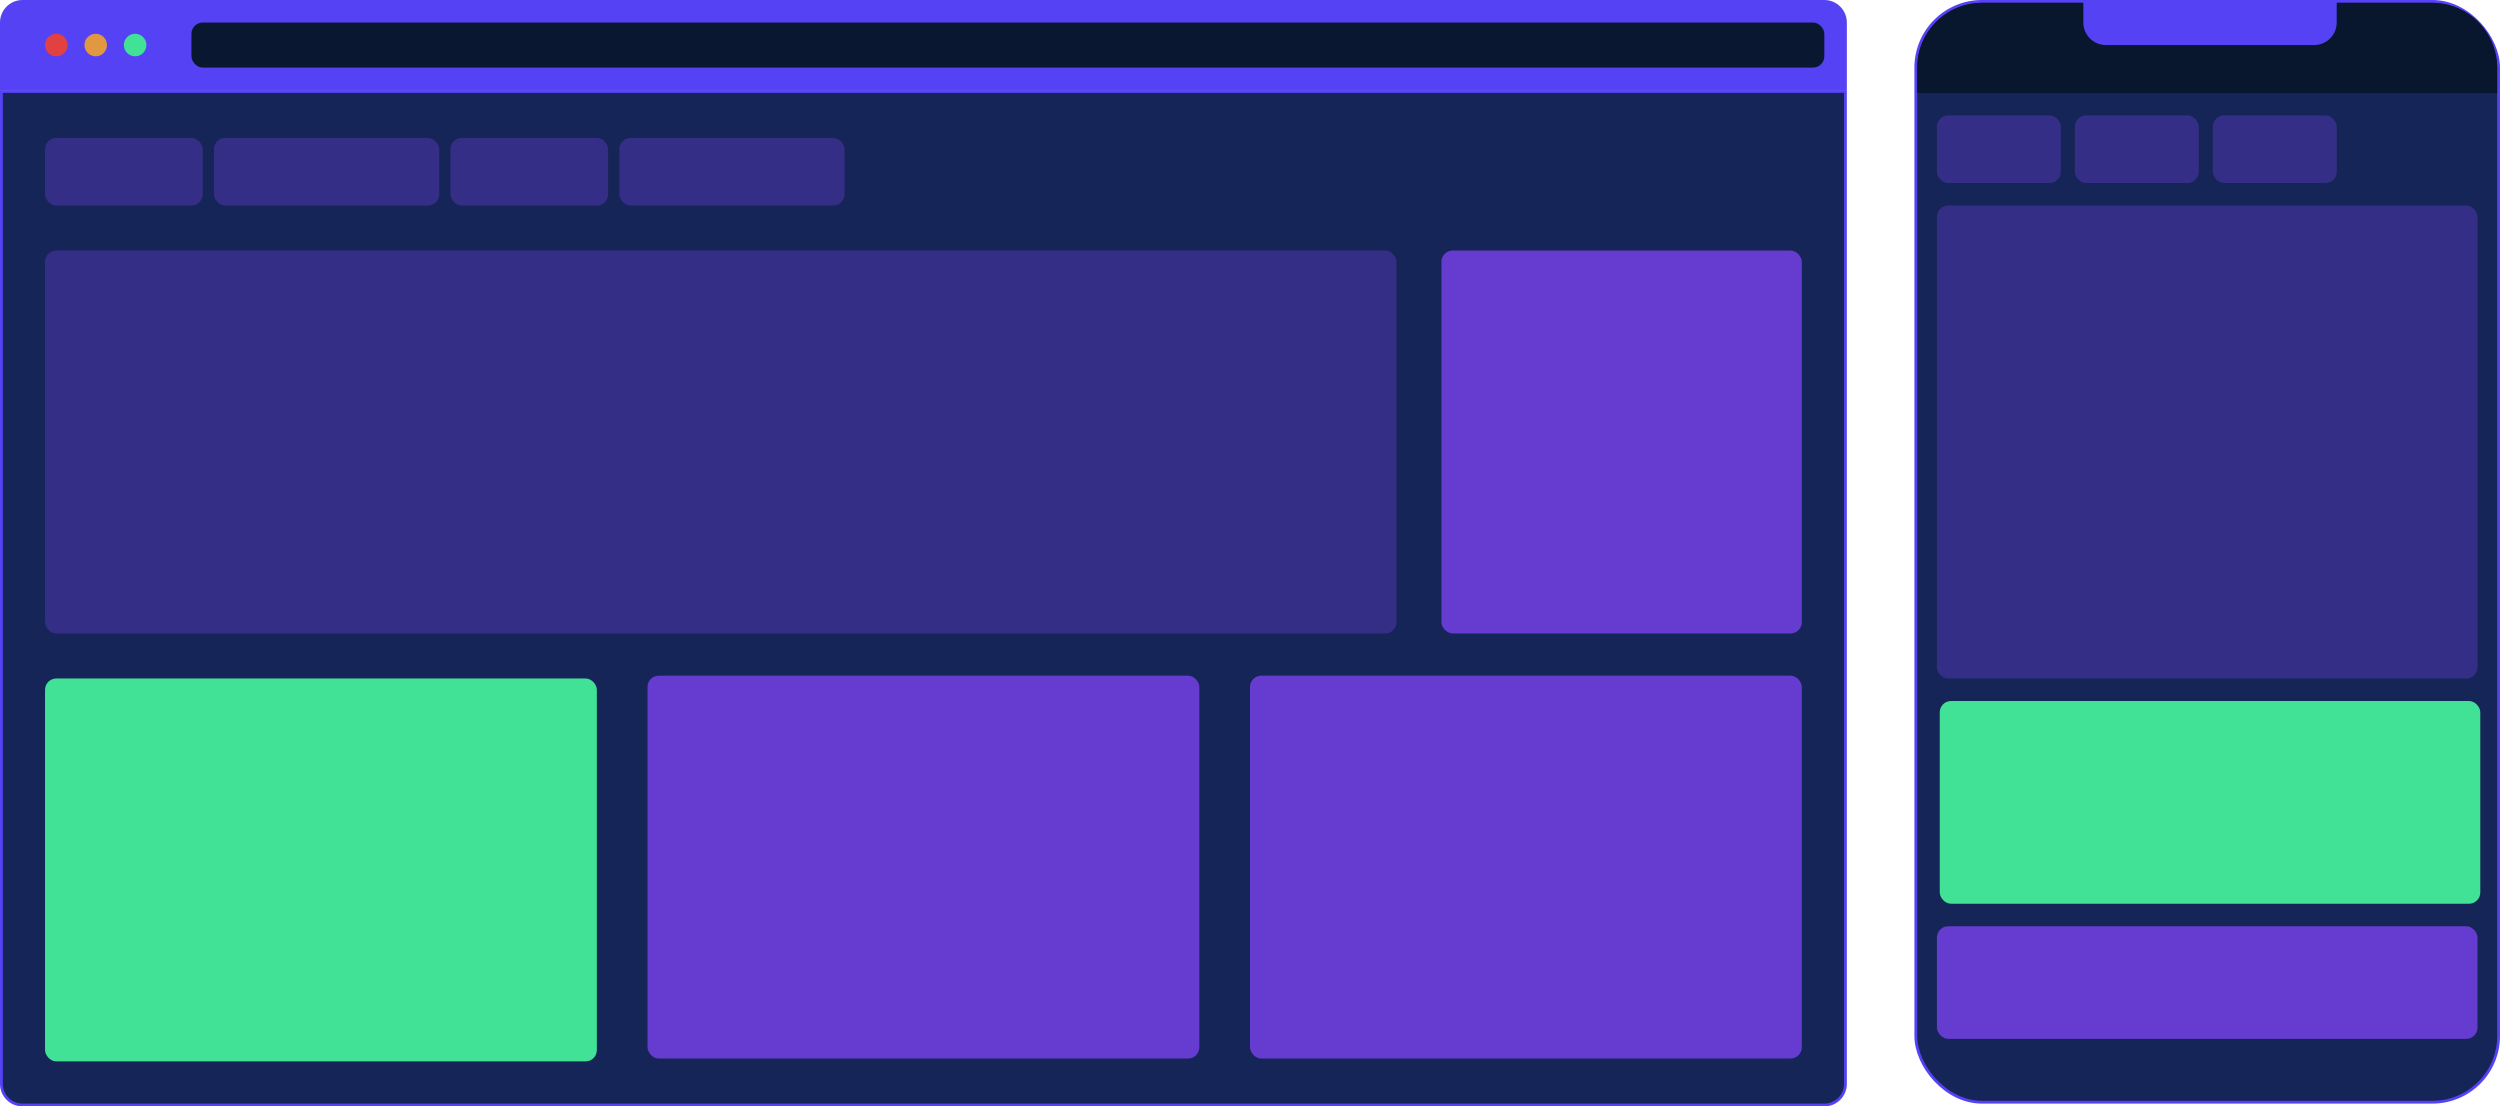
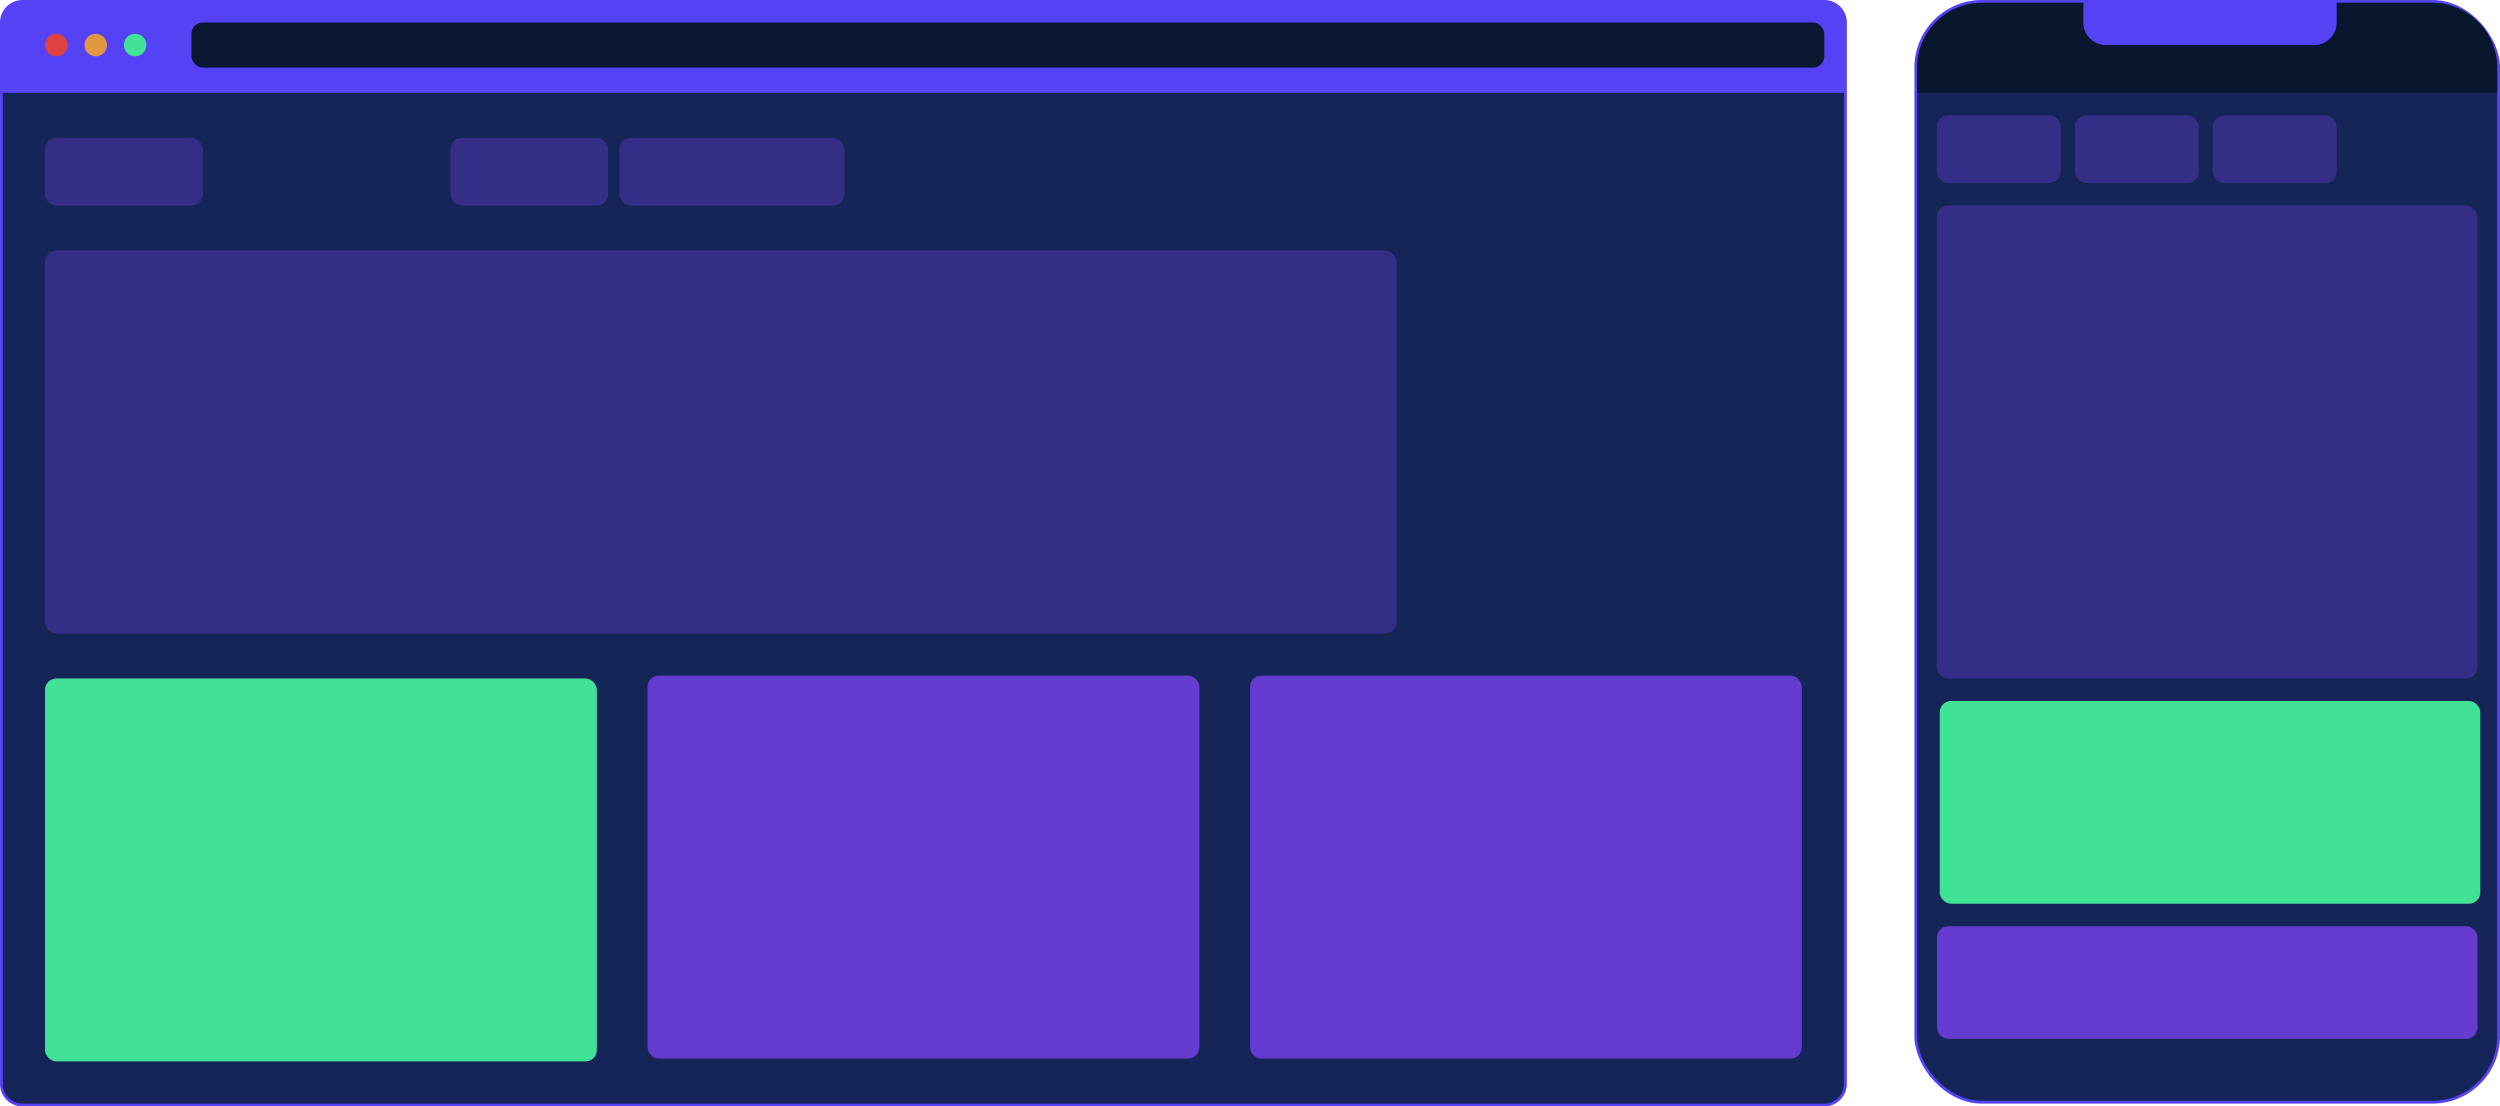
<svg xmlns="http://www.w3.org/2000/svg" width="888" height="393" viewBox="0 0 888 393" fill="none">
  <path d="M0.5 32.5H655.5V385C655.5 389.142 652.142 392.5 648 392.5H8C3.858 392.5 0.5 389.142 0.5 385V32.5Z" fill="#162557" stroke="#5642F5" />
  <rect opacity="0.4" x="220" y="49" width="80" height="24" rx="4" fill="#653CCF" />
-   <rect opacity="0.4" x="76" y="49" width="80" height="24" rx="4" fill="#653CCF" />
  <rect opacity="0.4" x="160" y="49" width="56" height="24" rx="4" fill="#653CCF" />
  <rect opacity="0.4" x="16" y="49" width="56" height="24" rx="4" fill="#653CCF" />
  <rect opacity="0.4" x="16" y="89" width="480" height="136" rx="4" fill="#653CCF" />
  <rect x="16" y="241" width="196" height="136" rx="4" fill="#41E295" />
  <rect x="230" y="240" width="196" height="136" rx="4" fill="#653CCF" />
-   <rect x="512" y="89" width="128" height="136" rx="4" fill="#653CCF" />
  <rect x="444" y="240" width="196" height="136" rx="4" fill="#653CCF" />
  <path d="M0 8C0 3.582 3.582 0 8 0H648C652.418 0 656 3.582 656 8V32H0V8Z" fill="#5642F5" />
  <rect x="68" y="8" width="580" height="16" rx="4" fill="#091731" />
  <circle cx="20" cy="16" r="4" fill="#E24141" />
  <circle cx="34" cy="16" r="4" fill="#E29841" />
  <circle cx="48" cy="16" r="4" fill="#41E295" />
  <rect x="680.5" y="0.5" width="207" height="391" rx="23.5" fill="#162557" stroke="#5642F5" />
  <path d="M681 24C681 11.297 691.297 1 704 1H864C876.703 1 887 11.297 887 24V33H681V24Z" fill="#08162E" />
  <rect opacity="0.4" x="688" y="73" width="192" height="168" rx="4" fill="#653CCF" />
  <rect x="688" y="329" width="192" height="40" rx="4" fill="#653CCF" />
  <rect x="689" y="249" width="192" height="72" rx="4" fill="#41E295" />
  <rect opacity="0.4" x="688" y="41" width="44" height="24" rx="4" fill="#653CCF" />
  <rect opacity="0.4" x="737" y="41" width="44" height="24" rx="4" fill="#653CCF" />
  <rect opacity="0.4" x="786" y="41" width="44" height="24" rx="4" fill="#653CCF" />
  <path d="M740 0H830V8C830 12.418 826.418 16 822 16H748C743.582 16 740 12.418 740 8V0Z" fill="#5642F5" />
</svg>